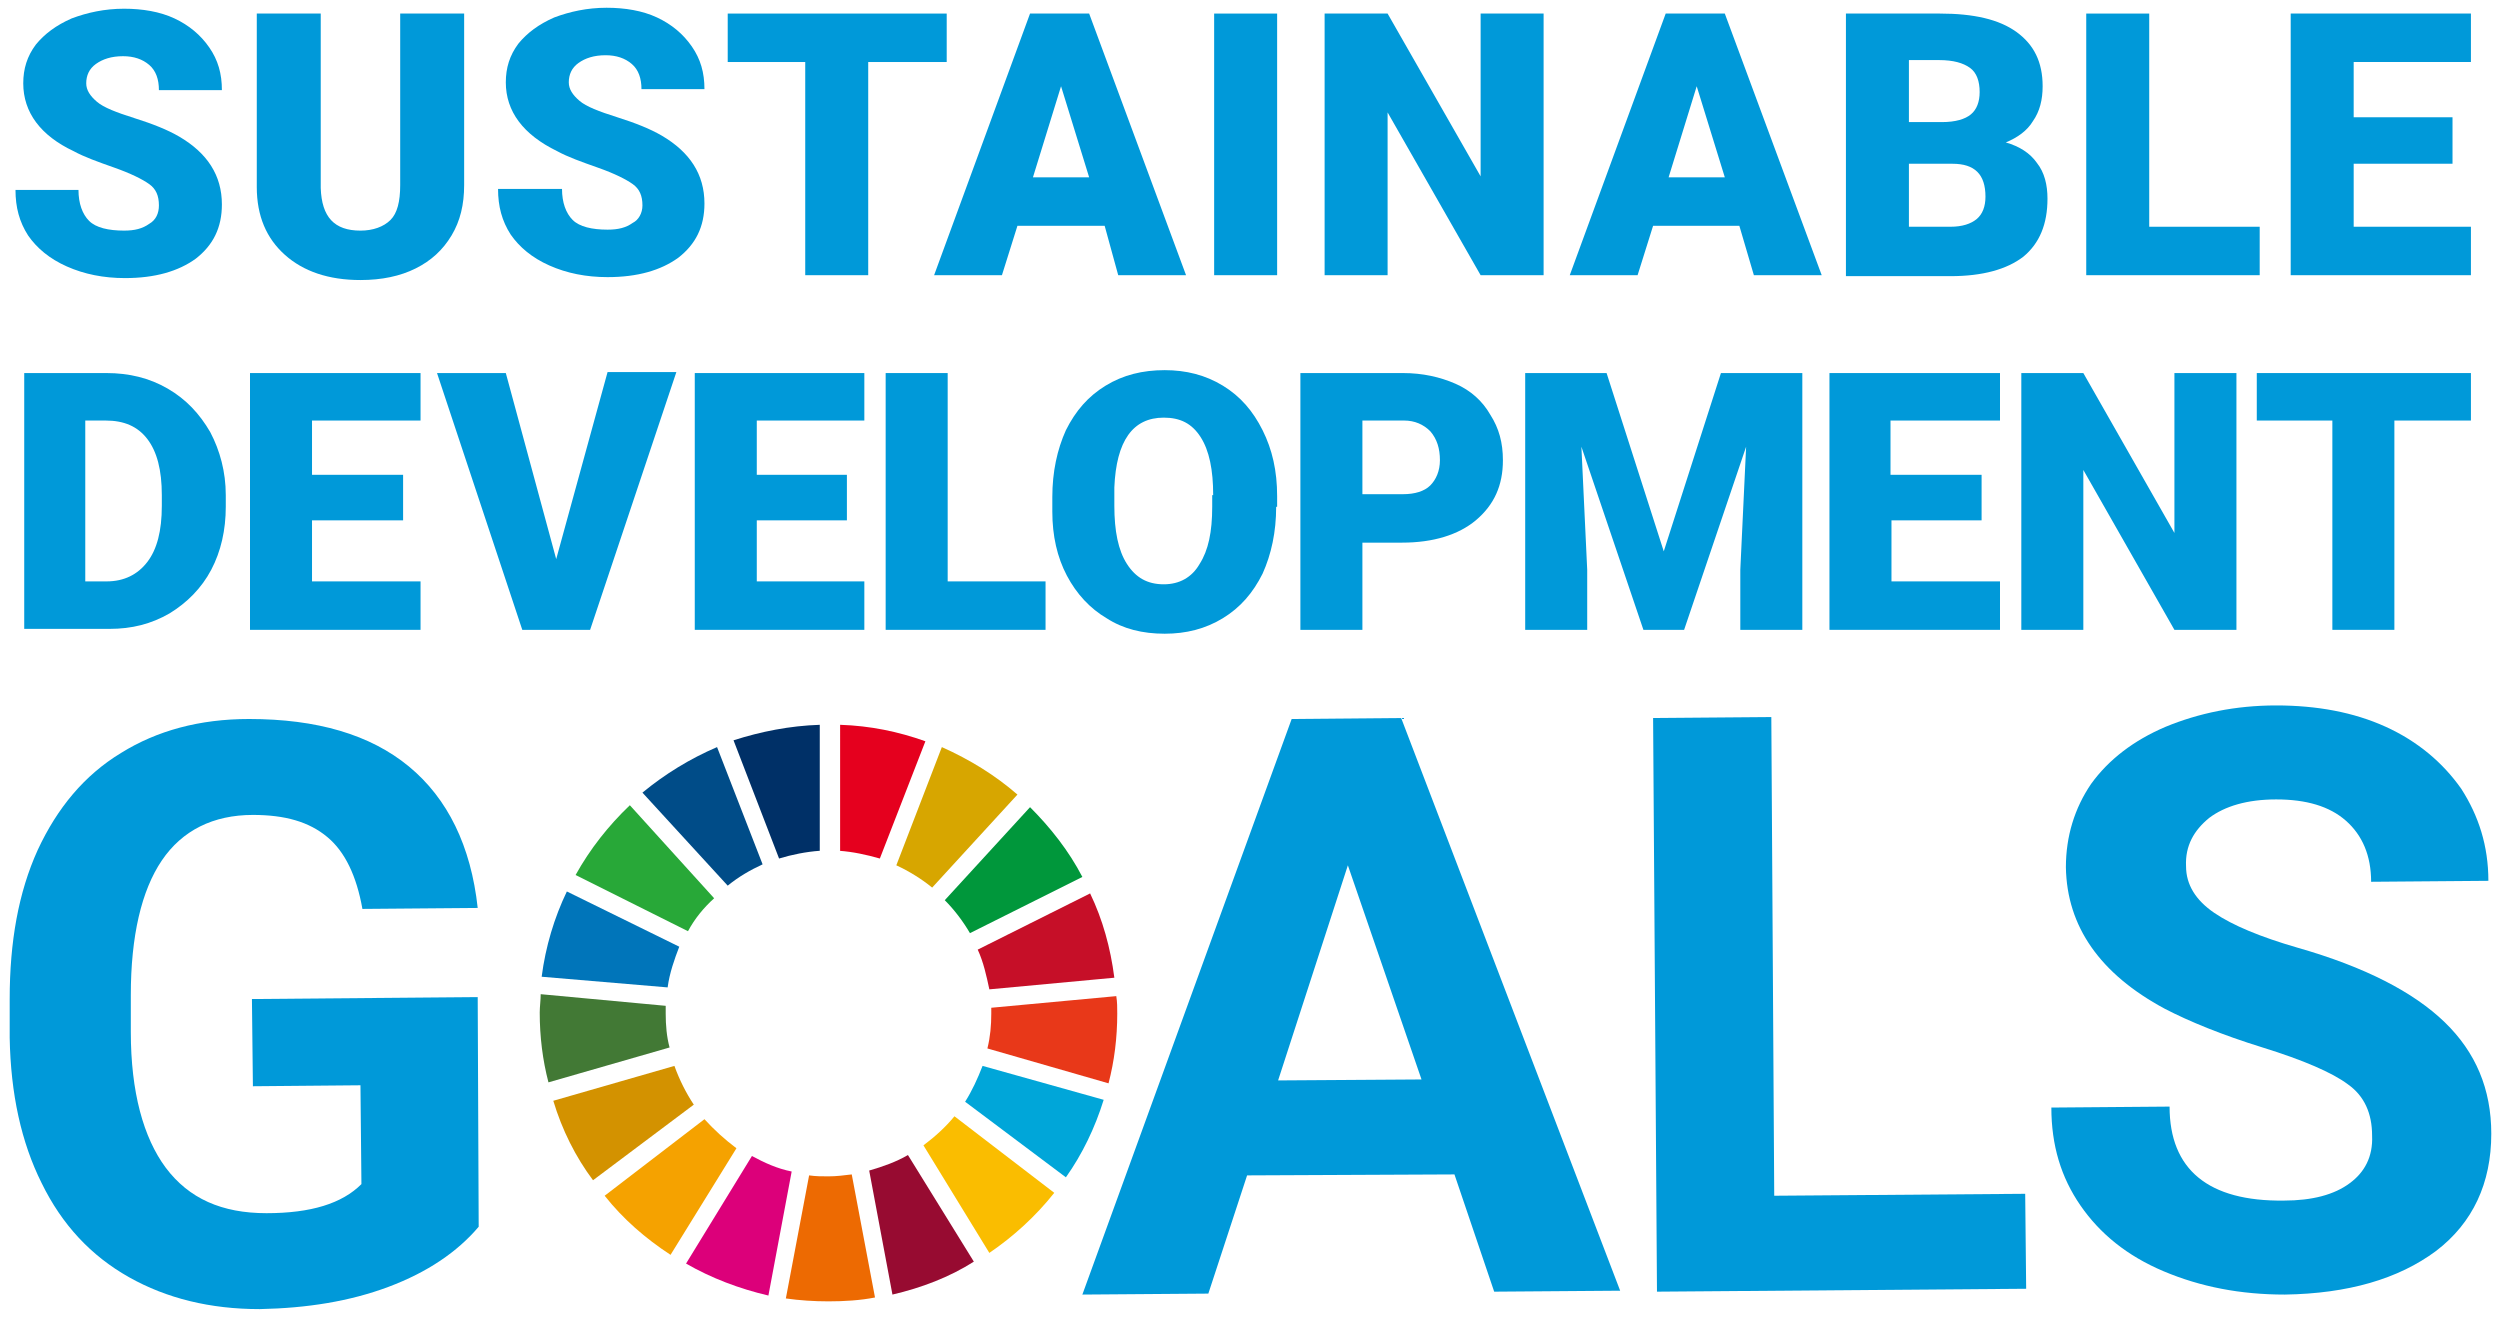
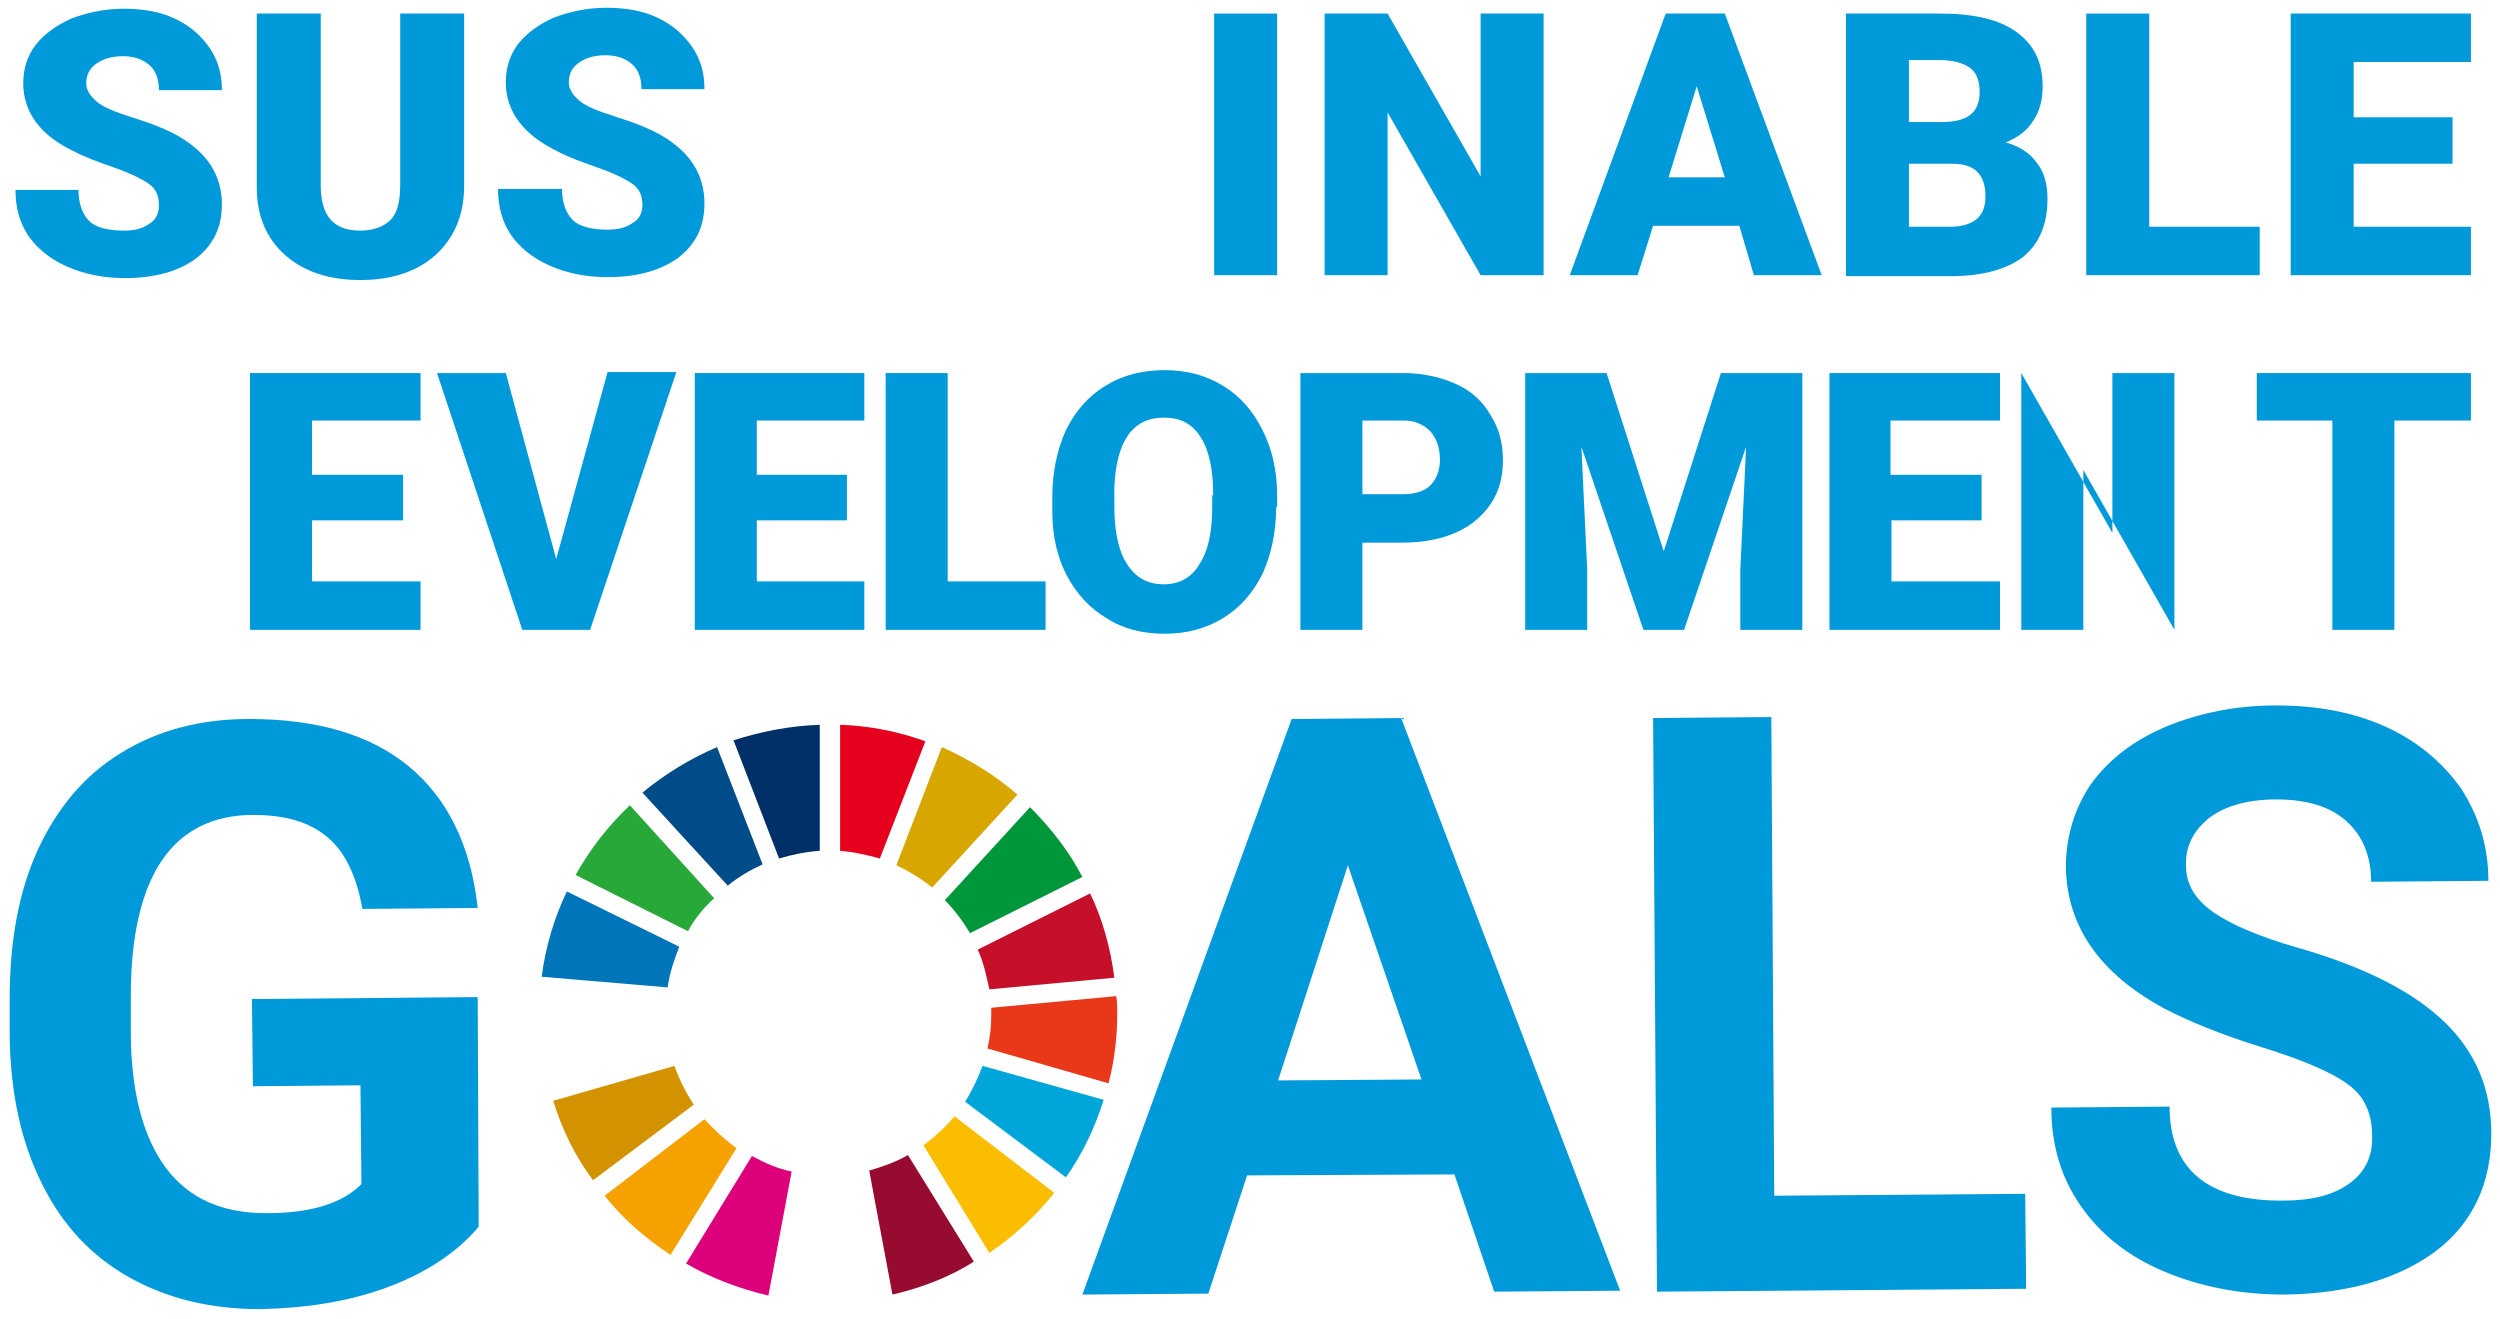
<svg xmlns="http://www.w3.org/2000/svg" version="1.1" id="レイヤー_1" x="0px" y="0px" viewBox="0 0 258 136.1" style="enable-background:new 0 0 258 136.1;" xml:space="preserve">
  <style type="text/css">
	.st0{fill:#0099D9;}
	.st1{fill:#28A838;}
	.st2{fill:#D7A600;}
	.st3{fill:#C60F28;}
	.st4{fill:#00973B;}
	.st5{fill:#427935;}
	.st6{fill:#FABD00;}
	.st7{fill:#E83819;}
	.st8{fill:#F5A200;}
	.st9{fill:#0075BA;}
	.st10{fill:#970B31;}
	.st11{fill:#00A6D9;}
	.st12{fill:#ED6A02;}
	.st13{fill:#E5001E;}
	.st14{fill:#DC007A;}
	.st15{fill:#003067;}
	.st16{fill:#D39200;}
	.st17{fill:#004C88;}
</style>
  <g>
    <g>
      <path class="st0" d="M49.4,126.6c-2.2,2.6-5.3,4.7-9.3,6.2c-4,1.5-8.4,2.2-13.3,2.3c-5.1,0-9.6-1.1-13.5-3.3    c-3.9-2.2-6.9-5.4-9-9.7c-2.1-4.2-3.2-9.2-3.3-15l0-4c0-5.9,0.9-11,2.9-15.4c2-4.3,4.8-7.7,8.6-10c3.7-2.3,8.1-3.5,13.2-3.5    c7,0,12.5,1.6,16.5,4.9c4,3.3,6.4,8.2,7.1,14.6l-11.9,0.1c-0.6-3.4-1.8-5.9-3.6-7.4c-1.9-1.6-4.4-2.3-7.7-2.3    c-4.1,0-7.3,1.6-9.4,4.7c-2.1,3.1-3.2,7.8-3.2,13.9l0,3.8c0,6.2,1.3,10.9,3.6,14c2.4,3.2,5.8,4.7,10.4,4.7c4.6,0,7.8-1,9.8-3    l-0.1-10.2l-11.1,0.1l-0.1-9l23.3-0.2L49.4,126.6z" />
      <path class="st0" d="M150.1,121.2l-21.4,0.1l-4,12.2l-13,0.1l21.6-59.4l11.3-0.1l22.6,59.1l-13,0.1L150.1,121.2z M131.9,111.5    l14.8-0.1l-7.6-22.1L131.9,111.5z" />
      <path class="st0" d="M183.1,123.4l25.9-0.2l0.1,9.8l-38.1,0.3l-0.4-59.2l12.2-0.1L183.1,123.4z" />
      <path class="st0" d="M244.8,117.2c0-2.3-0.8-4.1-2.5-5.3c-1.6-1.2-4.6-2.5-8.8-3.8c-4.2-1.3-7.6-2.7-10.1-4    c-6.7-3.6-10.1-8.5-10.2-14.6c0-3.2,0.9-6.1,2.6-8.6c1.8-2.5,4.4-4.5,7.7-5.9c3.4-1.4,7.2-2.2,11.4-2.2c4.2,0,8,0.7,11.3,2.2    c3.3,1.5,5.9,3.7,7.8,6.4c1.8,2.8,2.8,5.9,2.8,9.5L244.7,91c0-2.7-0.9-4.8-2.6-6.3c-1.7-1.5-4.1-2.2-7.2-2.2c-3,0-5.3,0.7-6.9,1.9    c-1.6,1.3-2.5,2.9-2.4,5c0,1.9,1,3.5,2.9,4.8c1.9,1.3,4.8,2.5,8.6,3.6c7,2,12,4.6,15.2,7.7c3.2,3.1,4.8,6.9,4.8,11.5    c0,5.1-1.9,9.2-5.7,12.1c-3.9,2.9-9.1,4.4-15.6,4.5c-4.6,0-8.7-0.8-12.5-2.4c-3.8-1.6-6.6-3.9-8.6-6.8c-2-2.9-3-6.2-3-10.1    l12.2-0.1c0,6.5,4,9.8,11.8,9.7c2.9,0,5.2-0.6,6.8-1.8C244,121,244.9,119.4,244.8,117.2z" />
    </g>
    <path id="XMLID_238_" class="st1" d="M71,96.1c0.7-1.3,1.6-2.4,2.7-3.4l-8.7-9.6c-2.2,2.1-4.1,4.5-5.6,7.2L71,96.1z" />
    <path id="XMLID_237_" class="st2" d="M92.5,89.3c1.3,0.6,2.6,1.4,3.7,2.3l8.8-9.6c-2.3-2-4.9-3.6-7.8-4.9L92.5,89.3z" />
    <path id="XMLID_236_" class="st3" d="M112.5,92.2L100.9,98c0.6,1.3,0.9,2.7,1.2,4.1l12.9-1.2C114.6,97.8,113.8,94.9,112.5,92.2" />
    <path id="XMLID_235_" class="st4" d="M100.1,96.3l11.6-5.8c-1.4-2.7-3.3-5.1-5.4-7.2l-8.8,9.6C98.5,93.9,99.4,95.1,100.1,96.3" />
-     <path id="XMLID_234_" class="st5" d="M68.7,104.6c0-0.3,0-0.5,0-0.8l-12.9-1.2c0,0.6-0.1,1.3-0.1,1.9c0,2.5,0.3,4.9,0.9,7.2   l12.5-3.6C68.8,107,68.7,105.8,68.7,104.6" />
    <path id="XMLID_233_" class="st6" d="M98.5,115.2c-0.9,1.1-2,2.1-3.2,3l6.8,11.1c2.5-1.7,4.8-3.8,6.7-6.2L98.5,115.2z" />
    <path id="XMLID_232_" class="st7" d="M102.3,104.6c0,1.2-0.1,2.4-0.4,3.6l12.5,3.6c0.6-2.3,0.9-4.7,0.9-7.2c0-0.6,0-1.2-0.1-1.8   l-12.9,1.2C102.3,104.2,102.3,104.4,102.3,104.6" />
    <path id="XMLID_231_" class="st8" d="M72.7,115.5l-10.3,7.9c1.9,2.4,4.2,4.4,6.8,6.1l6.8-11C74.8,117.6,73.7,116.6,72.7,115.5" />
    <path id="XMLID_230_" class="st9" d="M68.9,101.9c0.2-1.5,0.7-2.9,1.2-4.2L58.5,92c-1.3,2.7-2.2,5.7-2.6,8.8L68.9,101.9z" />
    <path id="XMLID_229_" class="st10" d="M100.5,130.2l-6.8-11c-1.2,0.7-2.6,1.2-4,1.6l2.4,12.8C95.1,132.9,98,131.8,100.5,130.2" />
    <path id="XMLID_228_" class="st11" d="M101.4,110c-0.5,1.3-1.1,2.6-1.8,3.7l10.4,7.8c1.7-2.4,3-5.1,3.9-8L101.4,110z" />
-     <path id="XMLID_227_" class="st12" d="M87.9,121.2c-0.8,0.1-1.6,0.2-2.4,0.2c-0.7,0-1.3,0-2-0.1L81.1,134c1.4,0.2,2.9,0.3,4.4,0.3   c1.6,0,3.3-0.1,4.8-0.4L87.9,121.2z" />
    <path id="XMLID_226_" class="st13" d="M86.6,87.8c1.4,0.1,2.8,0.4,4.2,0.8l4.7-12.1c-2.8-1-5.7-1.6-8.8-1.7V87.8z" />
    <path id="XMLID_225_" class="st14" d="M81.7,120.9c-1.5-0.3-2.8-0.9-4.1-1.6l-6.8,11.1c2.6,1.5,5.5,2.6,8.5,3.3L81.7,120.9z" />
    <path id="XMLID_224_" class="st15" d="M80.4,88.6c1.3-0.4,2.8-0.7,4.2-0.8v-13c-3.1,0.1-6.1,0.7-8.9,1.6L80.4,88.6z" />
    <path id="XMLID_223_" class="st16" d="M71.6,114c-0.8-1.2-1.5-2.6-2-4l-12.5,3.6c0.9,3,2.3,5.8,4.1,8.2L71.6,114z" />
    <path id="XMLID_222_" class="st17" d="M75.1,91.4c1.1-0.9,2.3-1.6,3.6-2.2L74,77.1c-2.8,1.2-5.4,2.8-7.7,4.7L75.1,91.4z" />
    <path class="st0" d="M16.4,21.2c0-1-0.3-1.7-1-2.2c-0.7-0.5-1.9-1.1-3.6-1.7c-1.7-0.6-3.1-1.1-4.2-1.7C4.2,14,2.4,11.6,2.4,8.6   c0-1.5,0.4-2.8,1.3-4c0.9-1.1,2.1-2,3.7-2.7c1.6-0.6,3.4-1,5.4-1c1.9,0,3.7,0.3,5.2,1c1.5,0.7,2.7,1.7,3.6,3   c0.9,1.3,1.3,2.7,1.3,4.4h-6.5c0-1.1-0.3-2-1-2.6c-0.7-0.6-1.6-0.9-2.7-0.9c-1.2,0-2.1,0.3-2.8,0.8c-0.7,0.5-1,1.2-1,2   c0,0.7,0.4,1.3,1.1,1.9c0.7,0.6,2,1.1,3.9,1.7c1.9,0.6,3.4,1.2,4.6,1.9c2.9,1.7,4.4,4,4.4,7c0,2.4-0.9,4.2-2.7,5.6   c-1.8,1.3-4.2,2-7.3,2c-2.2,0-4.2-0.4-6-1.2c-1.8-0.8-3.1-1.9-4-3.2c-0.9-1.4-1.3-2.9-1.3-4.7h6.5c0,1.4,0.4,2.5,1.1,3.2   c0.7,0.7,2,1,3.6,1c1.1,0,1.9-0.2,2.6-0.7C16.1,22.7,16.4,22,16.4,21.2z" />
    <path class="st0" d="M47.9,1.4v17.7c0,2-0.4,3.7-1.3,5.2c-0.9,1.5-2.1,2.6-3.7,3.4c-1.6,0.8-3.5,1.2-5.7,1.2   c-3.3,0-5.9-0.9-7.8-2.6c-1.9-1.7-2.9-4-2.9-7V1.4h6.6v18c0.1,3,1.4,4.4,4.1,4.4c1.3,0,2.4-0.4,3.1-1.1c0.7-0.7,1-1.9,1-3.6V1.4   H47.9z" />
    <path class="st0" d="M66.3,21.2c0-1-0.3-1.7-1-2.2c-0.7-0.5-1.9-1.1-3.6-1.7c-1.7-0.6-3.1-1.1-4.2-1.7c-3.5-1.7-5.3-4.1-5.3-7.1   c0-1.5,0.4-2.8,1.3-4c0.9-1.1,2.1-2,3.7-2.7c1.6-0.6,3.4-1,5.4-1c1.9,0,3.7,0.3,5.2,1c1.5,0.7,2.7,1.7,3.6,3   c0.9,1.3,1.3,2.7,1.3,4.4h-6.5c0-1.1-0.3-2-1-2.6c-0.7-0.6-1.6-0.9-2.7-0.9c-1.2,0-2.1,0.3-2.8,0.8c-0.7,0.5-1,1.2-1,2   c0,0.7,0.4,1.3,1.1,1.9c0.7,0.6,2,1.1,3.9,1.7c1.9,0.6,3.4,1.2,4.6,1.9c2.9,1.7,4.4,4,4.4,7c0,2.4-0.9,4.2-2.7,5.6   c-1.8,1.3-4.2,2-7.3,2c-2.2,0-4.2-0.4-6-1.2c-1.8-0.8-3.1-1.9-4-3.2c-0.9-1.4-1.3-2.9-1.3-4.7H58c0,1.4,0.4,2.5,1.1,3.2   c0.7,0.7,2,1,3.6,1c1.1,0,1.9-0.2,2.6-0.7C65.9,22.7,66.3,22,66.3,21.2z" />
-     <path class="st0" d="M97.7,6.4h-8.1v22h-6.5v-22h-8v-5h22.6V6.4z" />
-     <path class="st0" d="M114,23.3H105l-1.6,5.1h-7l9.9-27h6.1l10,27h-7L114,23.3z M106.6,18.3h5.8l-2.9-9.4L106.6,18.3z" />
    <path class="st0" d="M131.8,28.4h-6.5v-27h6.5V28.4z" />
    <path class="st0" d="M159.3,28.4h-6.5l-9.6-16.8v16.8h-6.5v-27h6.5l9.6,16.8V1.4h6.5V28.4z" />
    <path class="st0" d="M179.5,23.3h-8.9l-1.6,5.1h-7l9.9-27h6.1l10,27h-7L179.5,23.3z M172.2,18.3h5.8l-2.9-9.4L172.2,18.3z" />
    <path class="st0" d="M190.5,28.4v-27h9.7c3.5,0,6.1,0.6,7.9,1.9c1.8,1.3,2.7,3.1,2.7,5.6c0,1.4-0.3,2.6-1,3.6   c-0.6,1-1.6,1.7-2.8,2.2c1.4,0.4,2.5,1.1,3.2,2.1c0.8,1,1.1,2.3,1.1,3.7c0,2.6-0.8,4.6-2.5,6c-1.7,1.3-4.2,2-7.5,2H190.5z    M197,12.6h3.4c1.4,0,2.4-0.3,3-0.8c0.6-0.5,0.9-1.3,0.9-2.3c0-1.1-0.3-2-1-2.5c-0.7-0.5-1.7-0.8-3.2-0.8H197V12.6z M197,16.9v6.5   h4.3c1.2,0,2.1-0.3,2.7-0.8c0.6-0.5,0.9-1.3,0.9-2.3c0-2.3-1.1-3.4-3.4-3.4H197z" />
    <path class="st0" d="M221.9,23.4h11.3v5h-17.9v-27h6.5V23.4z" />
    <path class="st0" d="M253.1,16.9h-10.2v6.5H255v5h-18.6v-27H255v5h-12.1v5.7h10.2V16.9z" />
-     <path class="st0" d="M2.5,65V38.5H11c2.3,0,4.4,0.5,6.3,1.6c1.9,1.1,3.3,2.6,4.4,4.5c1,1.9,1.6,4.1,1.6,6.5v1.2   c0,2.4-0.5,4.6-1.5,6.5c-1,1.9-2.5,3.4-4.3,4.5c-1.9,1.1-3.9,1.6-6.2,1.6H2.5z M8.8,43.4V60h2.2c1.8,0,3.2-0.7,4.2-2   c1-1.3,1.5-3.2,1.5-5.8v-1.1c0-2.6-0.5-4.5-1.5-5.8c-1-1.3-2.4-1.9-4.3-1.9H8.8z" />
    <path class="st0" d="M41.6,53.7h-9.4V60h11.2V65H25.8V38.5h17.6v4.9H32.2V49h9.4V53.7z" />
    <path class="st0" d="M57.4,57.7l5.3-19.3h7.1L60.9,65h-7l-8.8-26.5h7.1L57.4,57.7z" />
    <path class="st0" d="M87.4,53.7h-9.3V60h11.1V65H71.7V38.5h17.5v4.9H78.1V49h9.3V53.7z" />
    <path class="st0" d="M97.8,60h10.1V65H91.4V38.5h6.4V60z" />
    <path class="st0" d="M131.7,52.3c0,2.6-0.5,4.9-1.4,6.9c-1,2-2.3,3.5-4.1,4.6c-1.8,1.1-3.8,1.6-6,1.6c-2.3,0-4.3-0.5-6-1.6   c-1.7-1-3.1-2.5-4.1-4.4c-1-1.9-1.5-4.1-1.5-6.6v-1.5c0-2.6,0.5-4.9,1.4-6.9c1-2,2.3-3.5,4.1-4.6c1.8-1.1,3.8-1.6,6.1-1.6   c2.2,0,4.2,0.5,6,1.6c1.8,1.1,3.1,2.6,4.1,4.6c1,2,1.5,4.2,1.5,6.8V52.3z M125.2,51.1c0-2.6-0.4-4.6-1.3-6c-0.9-1.4-2.1-2-3.8-2   c-3.2,0-4.9,2.4-5.1,7.2l0,1.9c0,2.6,0.4,4.6,1.3,6c0.9,1.4,2.1,2.1,3.8,2.1c1.6,0,2.9-0.7,3.7-2.1c0.9-1.4,1.3-3.3,1.3-5.9V51.1z" />
    <path class="st0" d="M140.6,56v9h-6.4V38.5h10.6c2,0,3.8,0.4,5.4,1.1c1.6,0.7,2.8,1.8,3.6,3.2c0.9,1.4,1.3,2.9,1.3,4.7   c0,2.6-0.9,4.6-2.8,6.2c-1.8,1.5-4.4,2.3-7.6,2.3H140.6z M140.6,51h4.2c1.2,0,2.2-0.3,2.8-0.9c0.6-0.6,1-1.5,1-2.6   c0-1.2-0.3-2.2-1-3c-0.7-0.7-1.6-1.1-2.7-1.1h-4.3V51z" />
    <path class="st0" d="M165.8,38.5l5.9,18.4l5.9-18.4h8.4V65h-6.4v-6.2l0.6-12.7L173.8,65h-4.2l-6.4-18.9l0.6,12.7V65h-6.4V38.5   H165.8z" />
    <path class="st0" d="M204.6,53.7h-9.4V60h11.2V65h-17.6V38.5h17.6v4.9h-11.3V49h9.4V53.7z" />
-     <path class="st0" d="M230.7,65h-6.3L215,48.5V65h-6.4V38.5h6.4l9.4,16.5V38.5h6.4V65z" />
+     <path class="st0" d="M230.7,65h-6.3L215,48.5V65h-6.4V38.5l9.4,16.5V38.5h6.4V65z" />
    <path class="st0" d="M255,43.4h-7.9V65h-6.4V43.4h-7.8v-4.9H255V43.4z" />
  </g>
</svg>